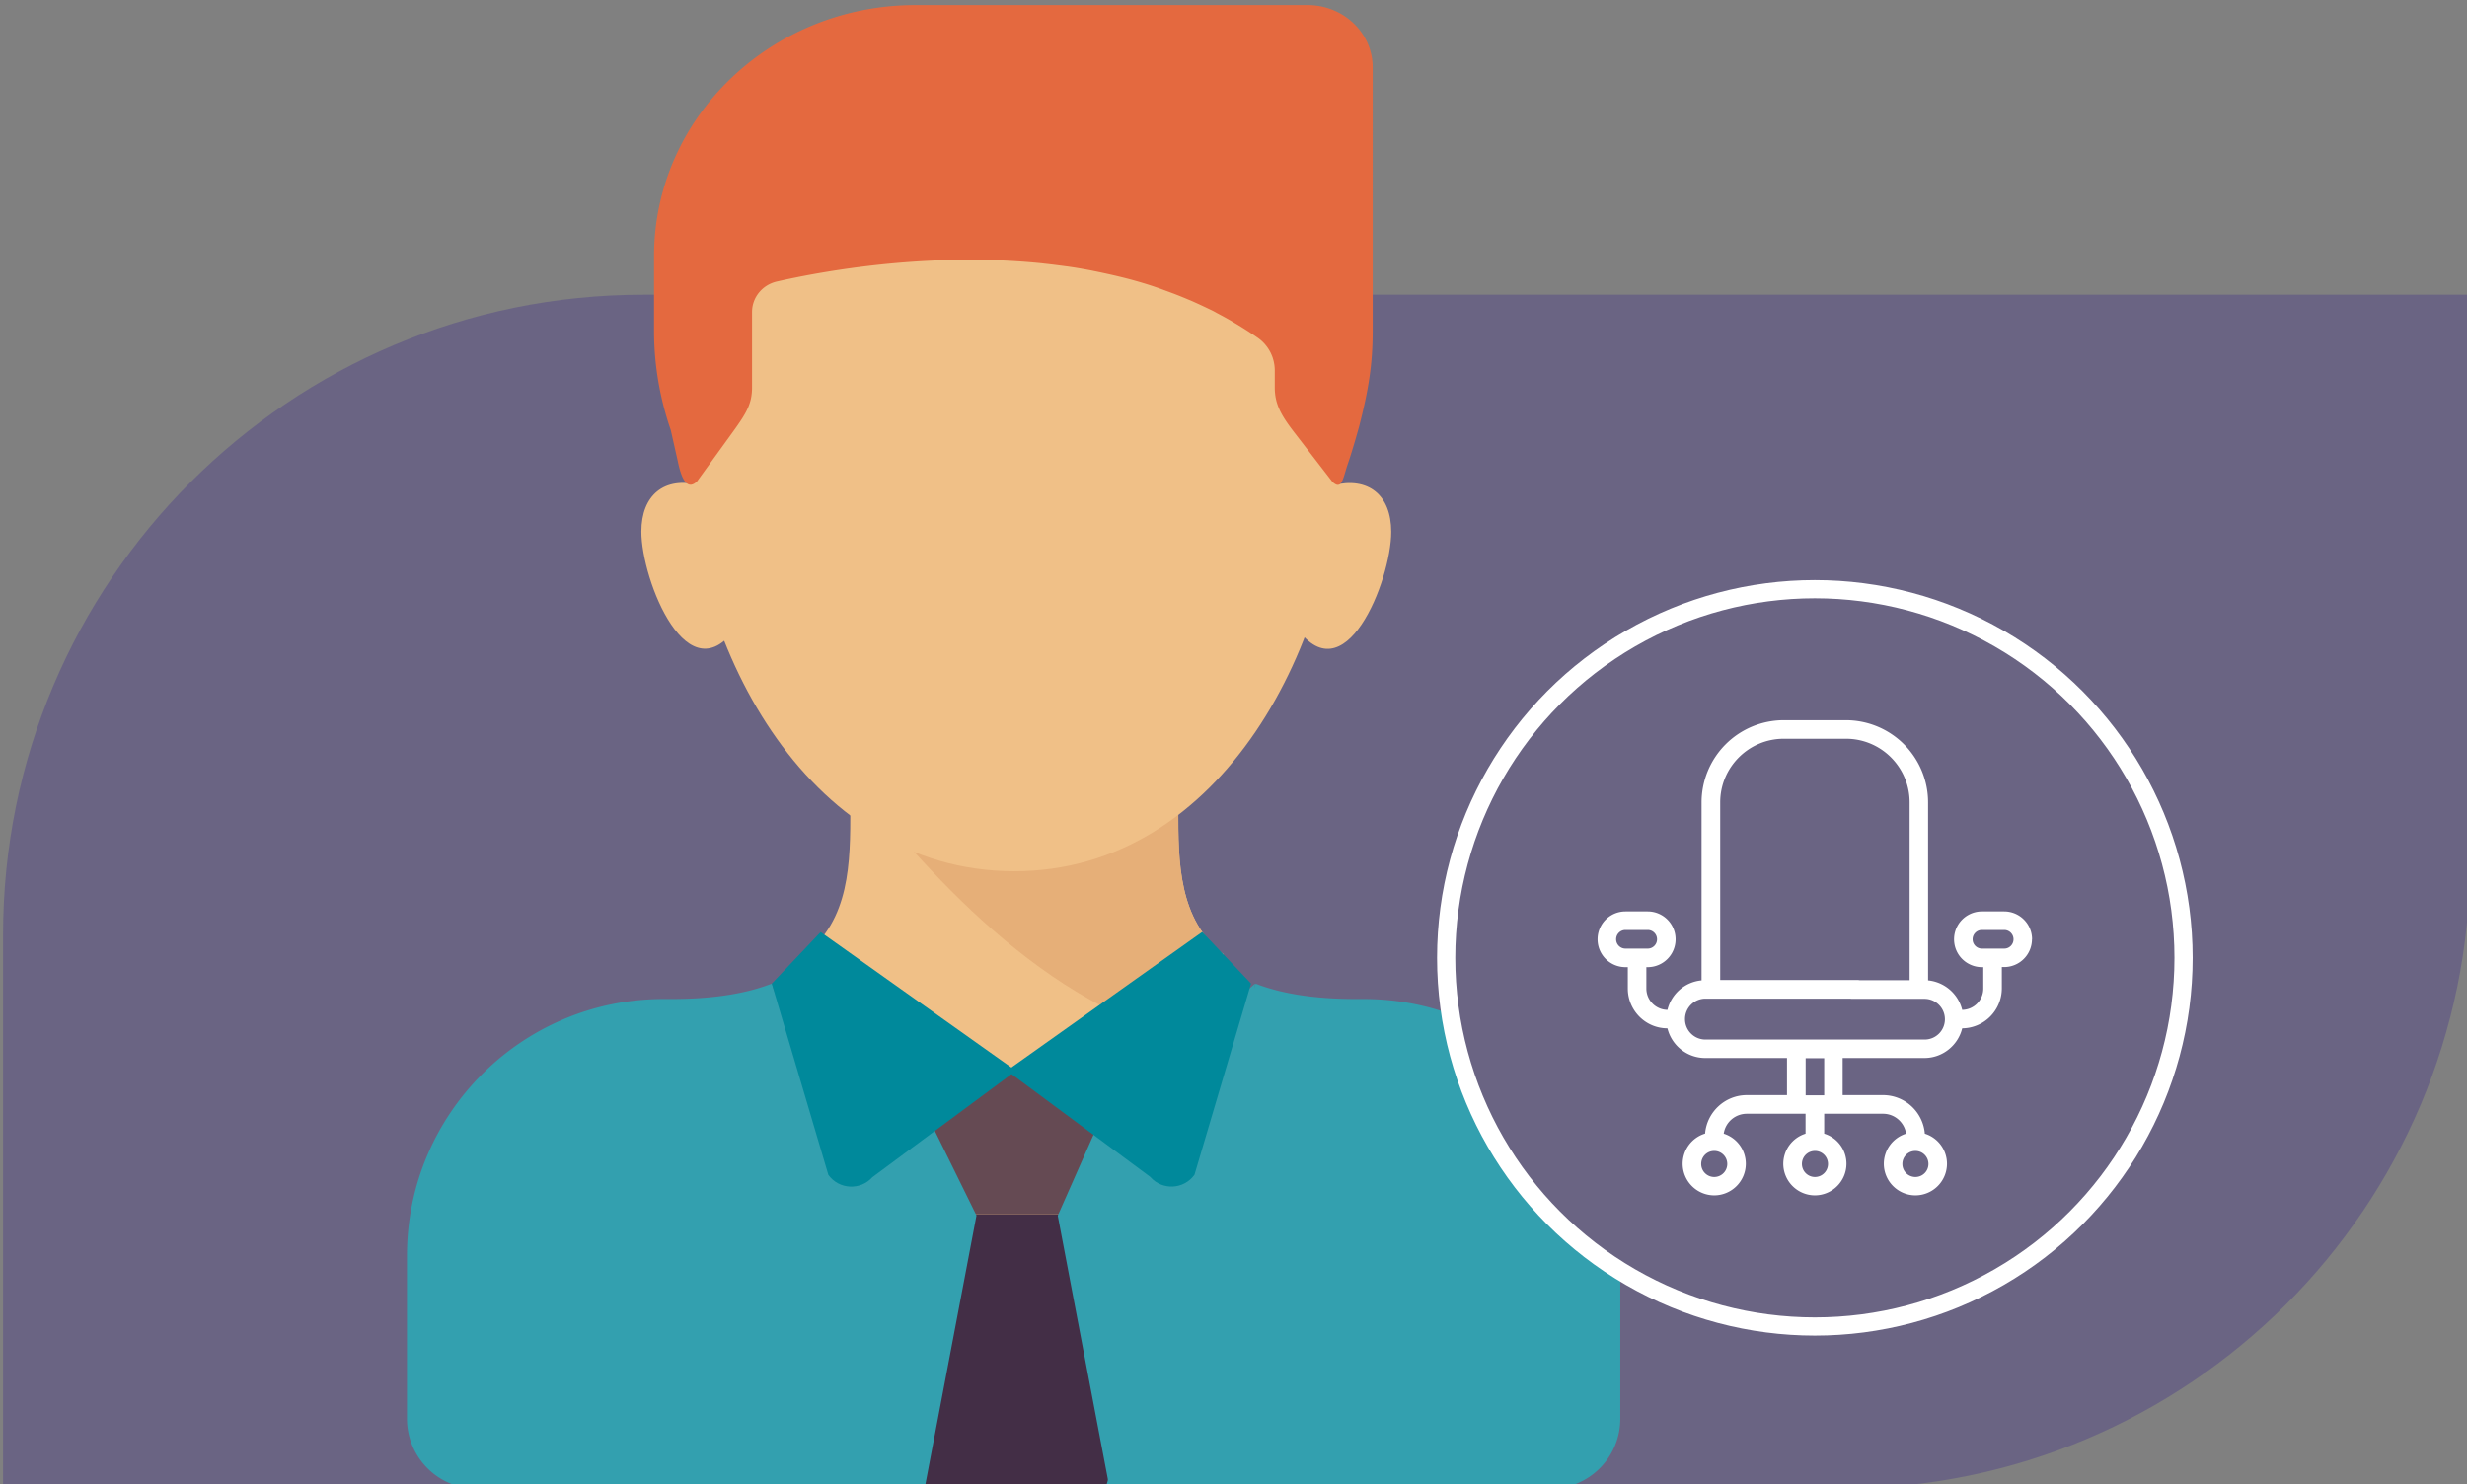
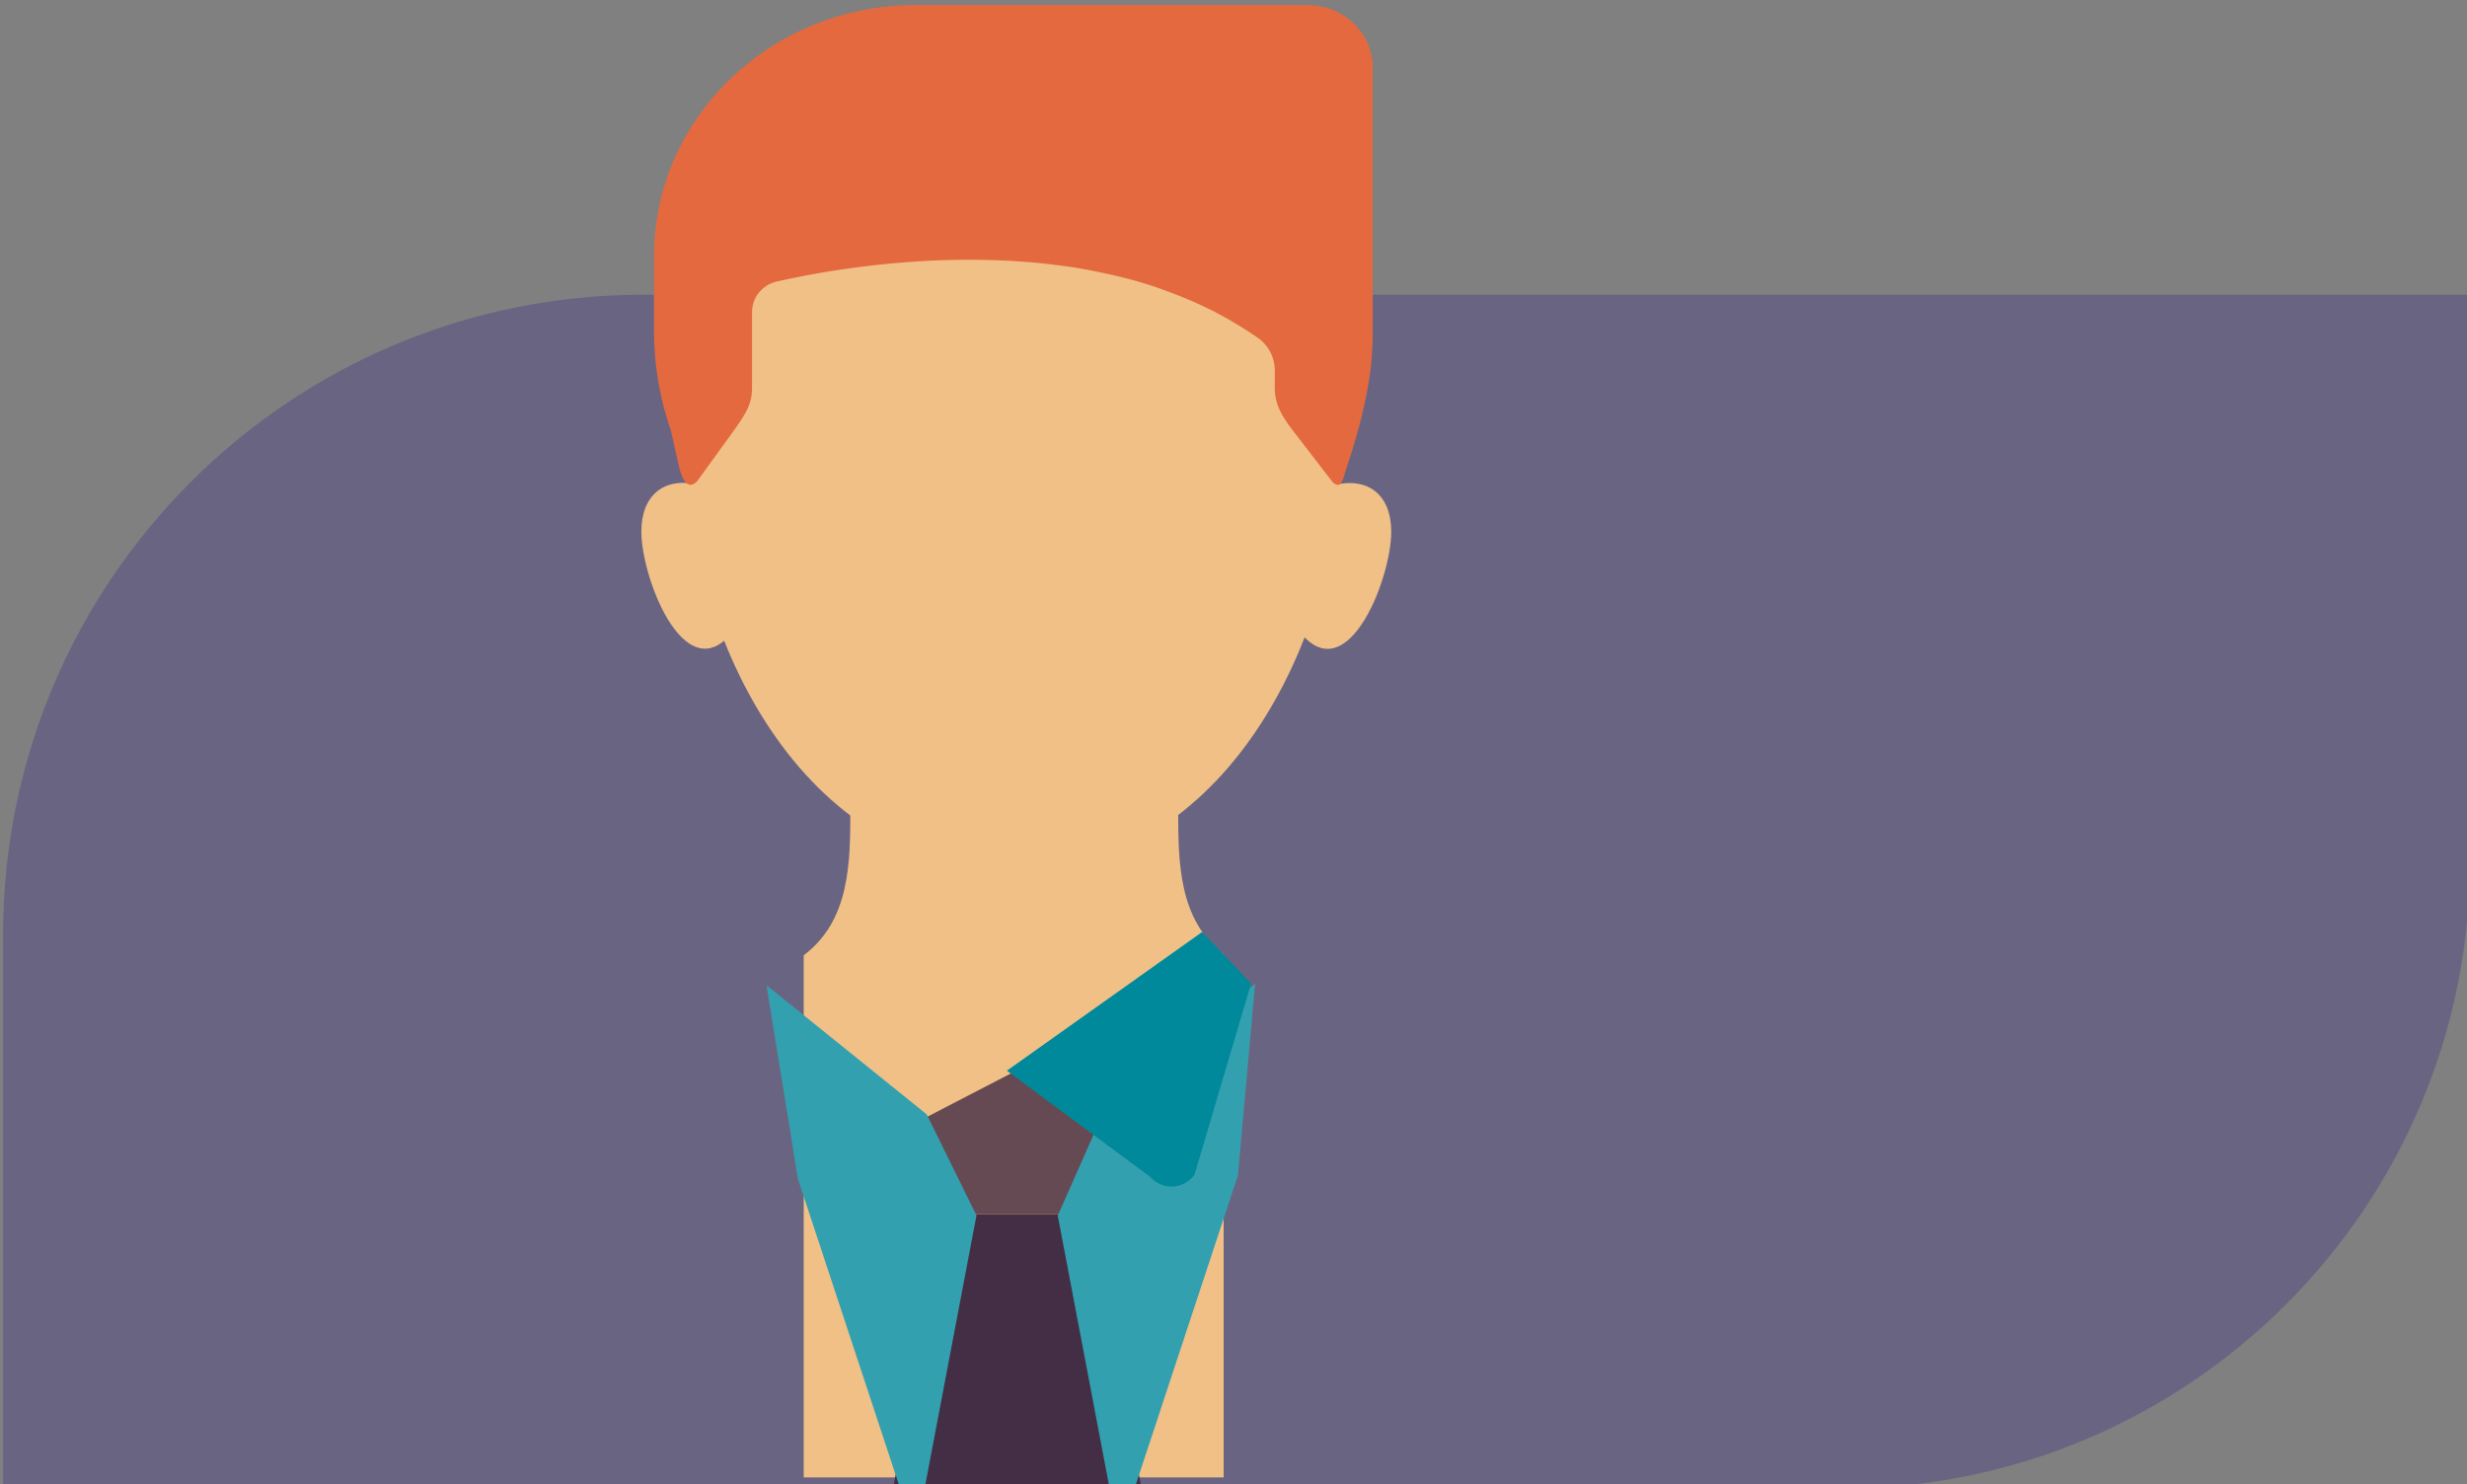
<svg xmlns="http://www.w3.org/2000/svg" viewBox="0 0 272.6 164.05">
  <rect x="0" y="0" width="272.6" height="164.05" fill="#808080" stroke="none" />
  <path d="M203.48 164.5H.34v-61.2C.34 64.24 32 32.57 71.08 32.57h201.86v62.47c0 38.37-31.1 69.46-69.46 69.46z" fill="#6a6483" />
  <path d="M130.2 89.4h-.14V83.4h-36.1v6c0 5.9-.02 12.3-5.15 16.17v57.7h46.4v-57.8c-5-3.87-5.02-10.22-5.02-16.06z" fill="#f0c087" />
-   <path d="M130.08 114.5c.94.26-.8-2.64 0-2.58l5.12-6.43c-5-3.88-5-10.23-5-16.07h-.14V83.4H101.7l-7.73 2.58c5.15 5.8 18.4 23.68 36.1 28.52z" fill="#e6af78" />
  <g fill="#f0c087">
    <path d="M148.1 49.88c0 20.64-12.9 46.45-36.08 46.4-23.25-.06-36.08-25.75-36.08-46.4S92.08 21.53 112 21.53s36.08 7.7 36.08 28.35z" />
    <path d="M77.27 53.6c-3.86-.97-6.4 1.1-6.4 5.15 0 5.37 5.2 18.52 10.66 10.3S77.27 53.6 77.27 53.6zm65.8 15.47c5.46 8.22 10.66-4.94 10.66-10.3 0-4.06-2.53-6.12-6.4-5.15-.01 0-9.74 7.24-4.27 15.46z" />
  </g>
  <g fill="#432e46">
    <path d="M120.65 134.18l4.1-9.27-12.6-6.52-12.63 6.55 4.56 9.24z" opacity=".8" />
    <path d="M104.1 134.18l.24.5-5.63 29.65h27.4l-5.64-29.68.2-.46z" />
  </g>
  <g fill="#33a0af">
    <path d="M102.2 164.32l5.7-30-5.5-11.17-17.7-14.27 3.47 21.4 11.24 34.05zm23.22 0l11.37-34.44 1.9-21.18-16.84 14.4-4.97 11.24 5.7 29.98z" />
-     <path d="M85.28 108.7c-2.73 1.06-6.32 1.7-11.1 1.7h-.86c-15.66 0-28.35 12.7-28.35 28.35v18.04a7.73 7.73 0 0 0 7.73 7.73h49.17l-16.56-55.8h-.04zm53.45 0c2.73 1.06 6.32 1.7 11.1 1.7h.86c15.66 0 28.35 12.7 28.35 28.35v18.04a7.73 7.73 0 0 1-7.73 7.73h-49.17l16.6-55.8z" />
  </g>
  <g fill="#00899b">
-     <path d="M112.26 118.33L90.68 103l-5.4 5.7 6.25 21.13c1.17 1.63 3.54 1.75 4.87.26l15.87-11.76z" />
    <path d="M127.12 130.08c1.33 1.5 3.7 1.37 4.87-.26l6.25-21.13-5.4-5.7-21.58 15.33 15.87 11.76z" />
  </g>
  <path d="M144.5.56h-43.33c-15.95 0-28.9 12.42-28.9 27.75v8.25c0 3.73.63 7.43 1.85 10.97l.76 3.37c.24 1.15.8 3.6 2.14 2.3L81 47.7c1.47-2.04 2.1-3.07 2.1-4.9v-8.32c0-1.6 1.12-3 2.75-3.37 4.4-1 13.63-2.7 24-2.36h.05c1.7.06 3.46.17 5.22.35.1.01.23.03.34.04.75.08 1.5.18 2.27.28.12.02.25.03.37.05.84.12 1.7.27 2.53.43.1.02.23.05.34.07.7.14 1.42.3 2.13.46l.63.15a47.87 47.87 0 0 1 2.35.63c.04.01.07.02.1.03.8.24 1.6.5 2.4.8l.65.24c.63.23 1.26.48 1.88.74.18.08.37.15.55.23.77.34 1.53.7 2.3 1.07.16.08.32.17.48.26.6.32 1.22.65 1.8 1 .2.12.4.24.62.37a42.73 42.73 0 0 1 2.18 1.42c.42.3.77.67 1.05 1.08.5.72.76 1.58.77 2.46v1.9c0 1.84.7 3.07 2.1 4.9l4.28 5.55c1.06 1 1.17-.5 1.7-2.02s1.24-4.1 1.24-4.1c1.02-3.97 1.5-6.83 1.5-10.55V7.5c.03-3.83-3.2-6.94-7.2-6.94z" fill="#e4693f" />
-   <circle cx="200.54" cy="105.85" r="40.74" fill="#6a6483" stroke="#fff" stroke-width="2.012" />
-   <path d="M224.54 103.8a3.08 3.08 0 0 0-3.08-3.08H219a3.08 3.08 0 1 0 0 6.16h.15v2.36c0 1.3-1.04 2.34-2.33 2.36a4.32 4.32 0 0 0-3.77-3.26V88.67a9.09 9.09 0 0 0-9.08-9.08h-6.87a9.09 9.09 0 0 0-9.08 9.08v19.67c-1.84.17-3.34 1.5-3.77 3.26-1.3-.02-2.33-1.07-2.33-2.36v-2.36h.15a3.08 3.08 0 1 0 0-6.16h-2.46a3.08 3.08 0 1 0 0 6.16h.26v2.36c0 2.42 1.96 4.4 4.38 4.4.46 1.88 2.16 3.28 4.18 3.28h9.03v4.1h-4.43c-2.43 0-4.42 1.88-4.62 4.25a3.5 3.5 0 0 0-2.48 3.34 3.5 3.5 0 0 0 3.49 3.49 3.5 3.5 0 0 0 3.49-3.49 3.49 3.49 0 0 0-2.44-3.33c.18-1.25 1.26-2.2 2.56-2.2h6.48v2.2a3.5 3.5 0 0 0-2.46 3.33 3.5 3.5 0 0 0 3.49 3.49 3.5 3.5 0 0 0 3.49-3.49 3.48 3.48 0 0 0-2.46-3.33v-2.2h6.5c1.3 0 2.37.96 2.55 2.2a3.5 3.5 0 0 0-2.46 3.33 3.5 3.5 0 0 0 3.49 3.49 3.5 3.5 0 0 0 3.49-3.49 3.49 3.49 0 0 0-2.45-3.33 4.64 4.64 0 0 0-4.62-4.26h-4.46v-4.1h9.03c2.02 0 3.72-1.4 4.18-3.28a4.42 4.42 0 0 0 4.38-4.41v-2.36h.26a3.08 3.08 0 0 0 3.07-3.08zm-45.96 0a1.03 1.03 0 0 1 1.03-1.03h2.46a1.03 1.03 0 1 1 0 2.06h-2.46a1.03 1.03 0 0 1-1.03-1.03zm10.84 26.27a1.44 1.44 0 0 1-1.44-1.44c0-.8.64-1.44 1.44-1.44a1.44 1.44 0 1 1 0 2.88zm22.23 0a1.44 1.44 0 0 1-1.44-1.44c0-.8.64-1.44 1.44-1.44a1.44 1.44 0 1 1 0 2.88zm-11.1 0a1.44 1.44 0 0 1-1.44-1.44c0-.8.64-1.44 1.44-1.44a1.44 1.44 0 1 1 0 2.88zm1.02-9.03h-2.05v-4.1h2.05v4.1zm11.08-6.16h-24.2c-1.24 0-2.26-1-2.26-2.26a2.26 2.26 0 0 1 2.26-2.26h16.83a1.03 1.03 0 1 0 0-2.06h-15.2V88.67c0-3.88 3.15-7.03 7.03-7.03h6.87c3.88 0 7.03 3.15 7.03 7.03v19.65h-6.36a1.03 1.03 0 1 0 0 2.06h8c1.24 0 2.26 1 2.26 2.26a2.24 2.24 0 0 1-2.26 2.24zm8.83-10.05H219a1.03 1.03 0 1 1 0-2.06h2.46a1.03 1.03 0 0 1 1.03 1.03c0 .57-.46 1.03-1.02 1.03z" fill="#fff" />
</svg>